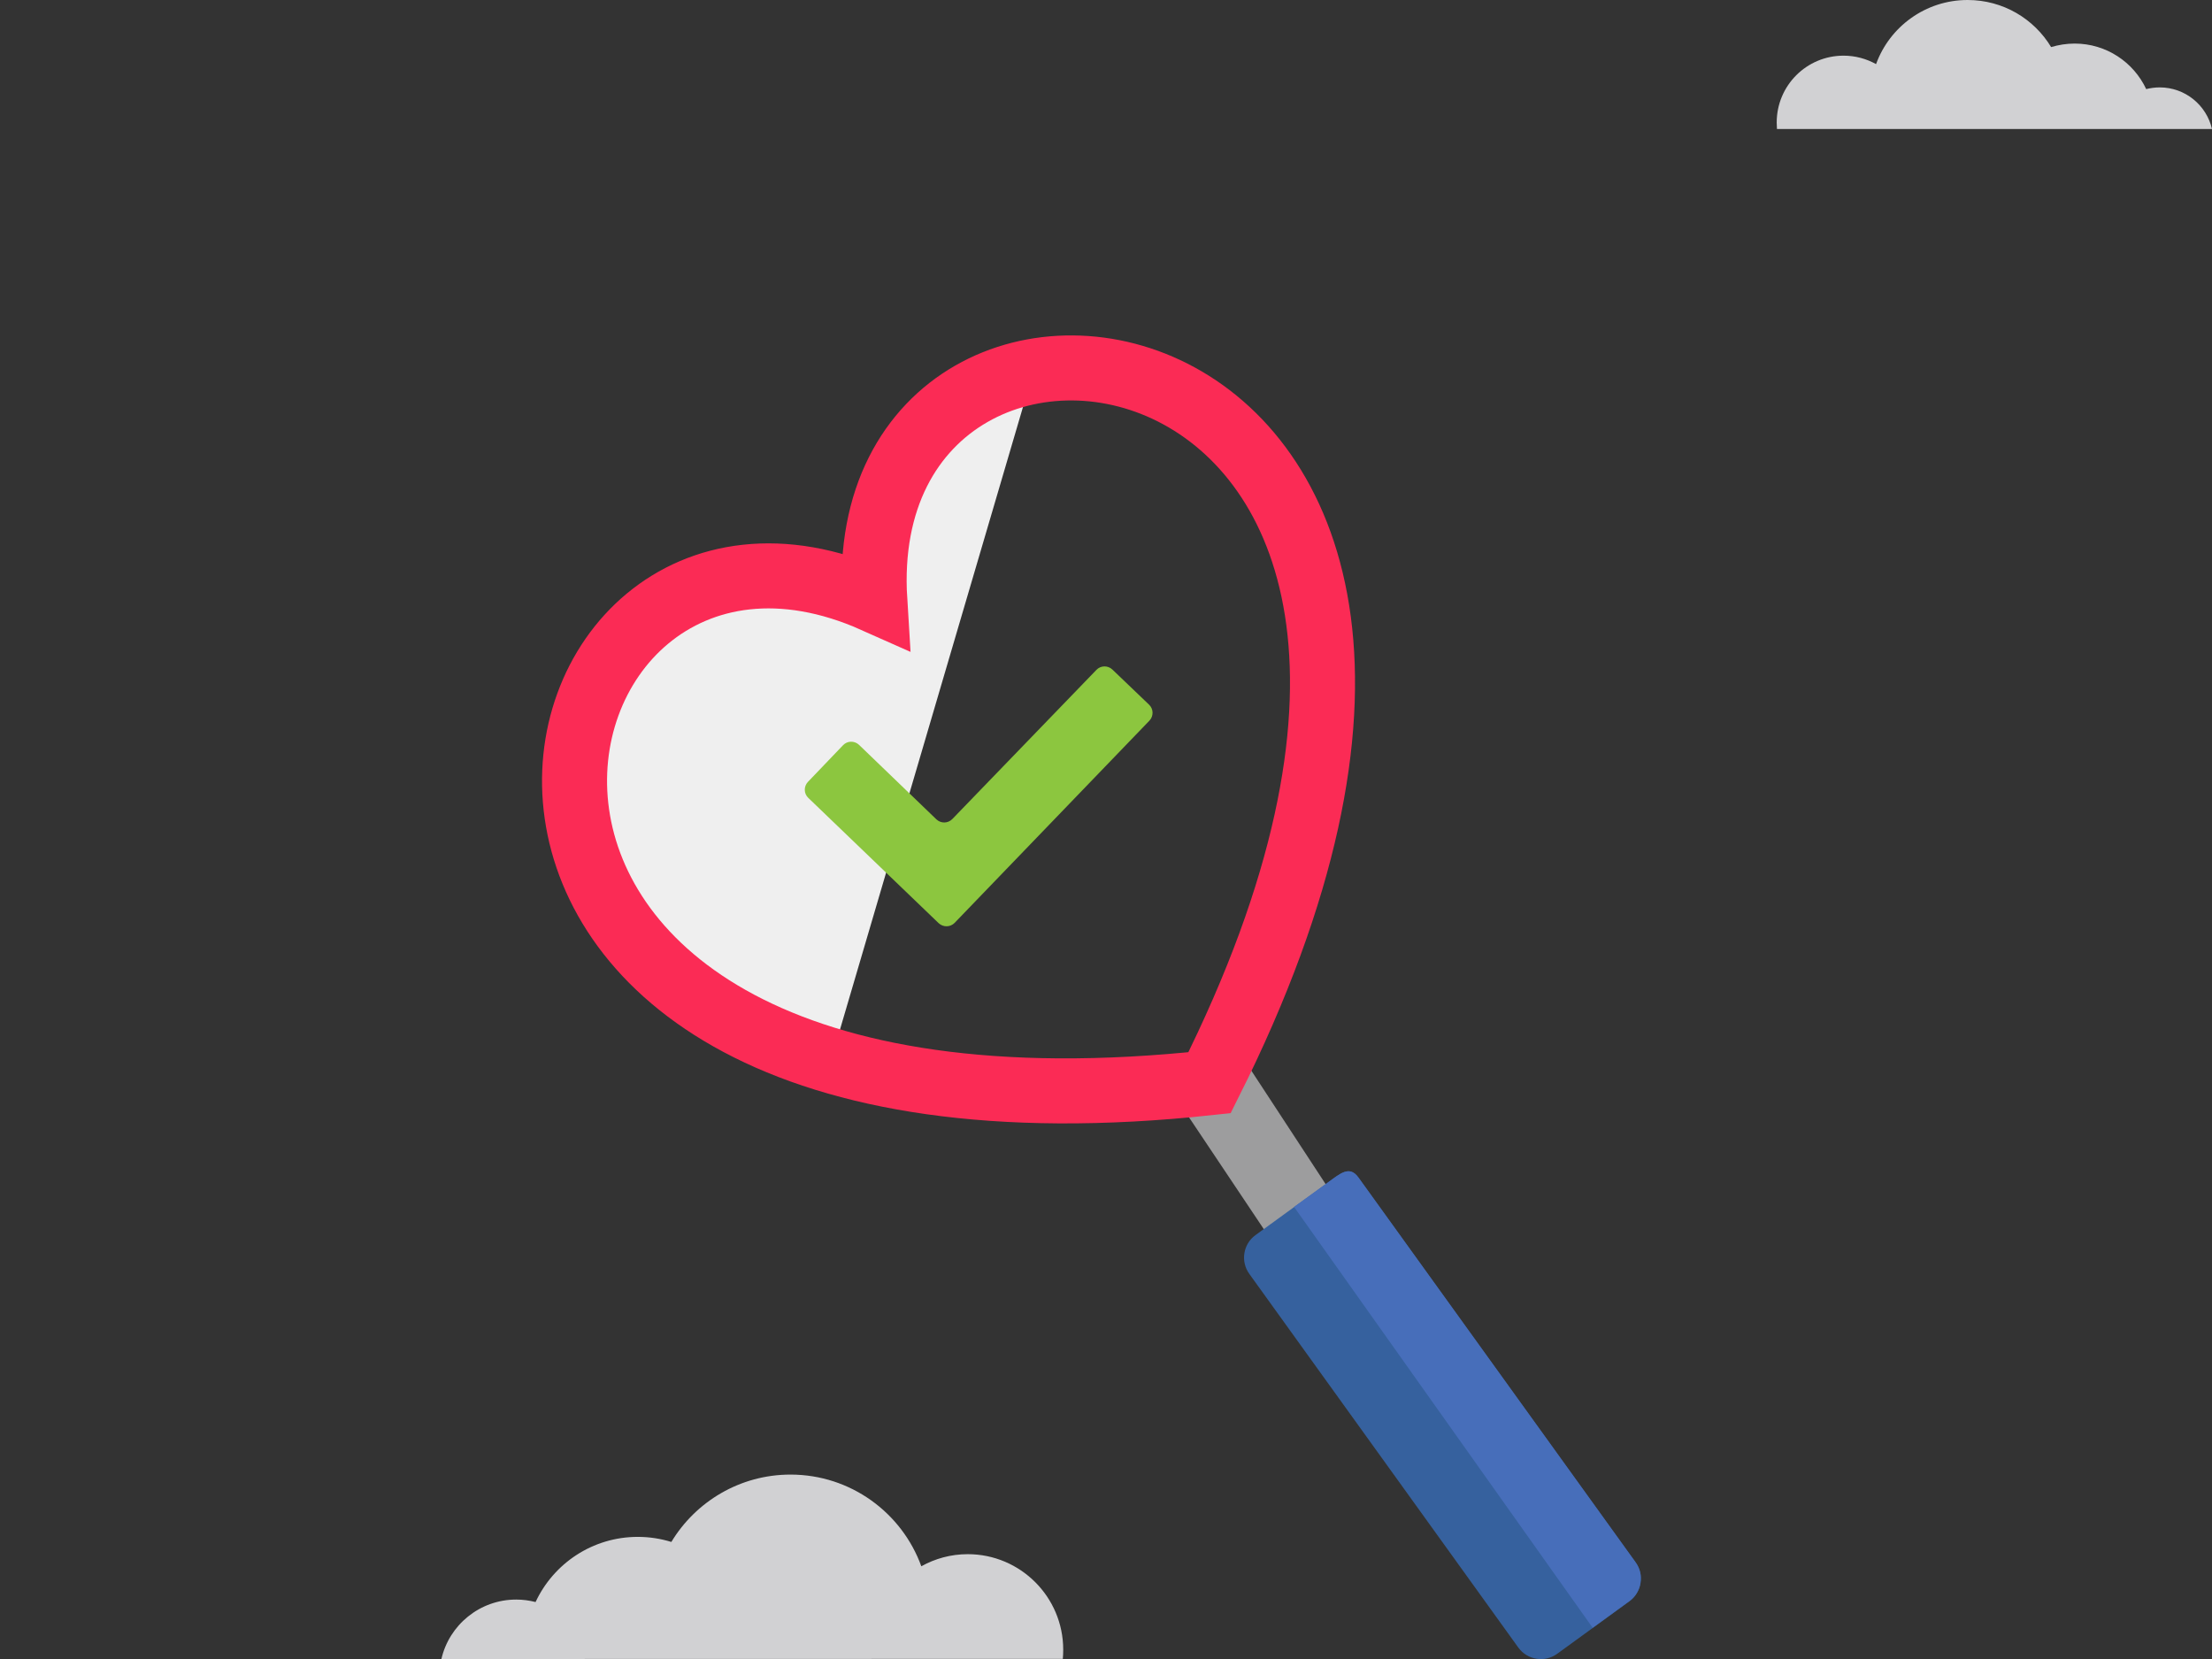
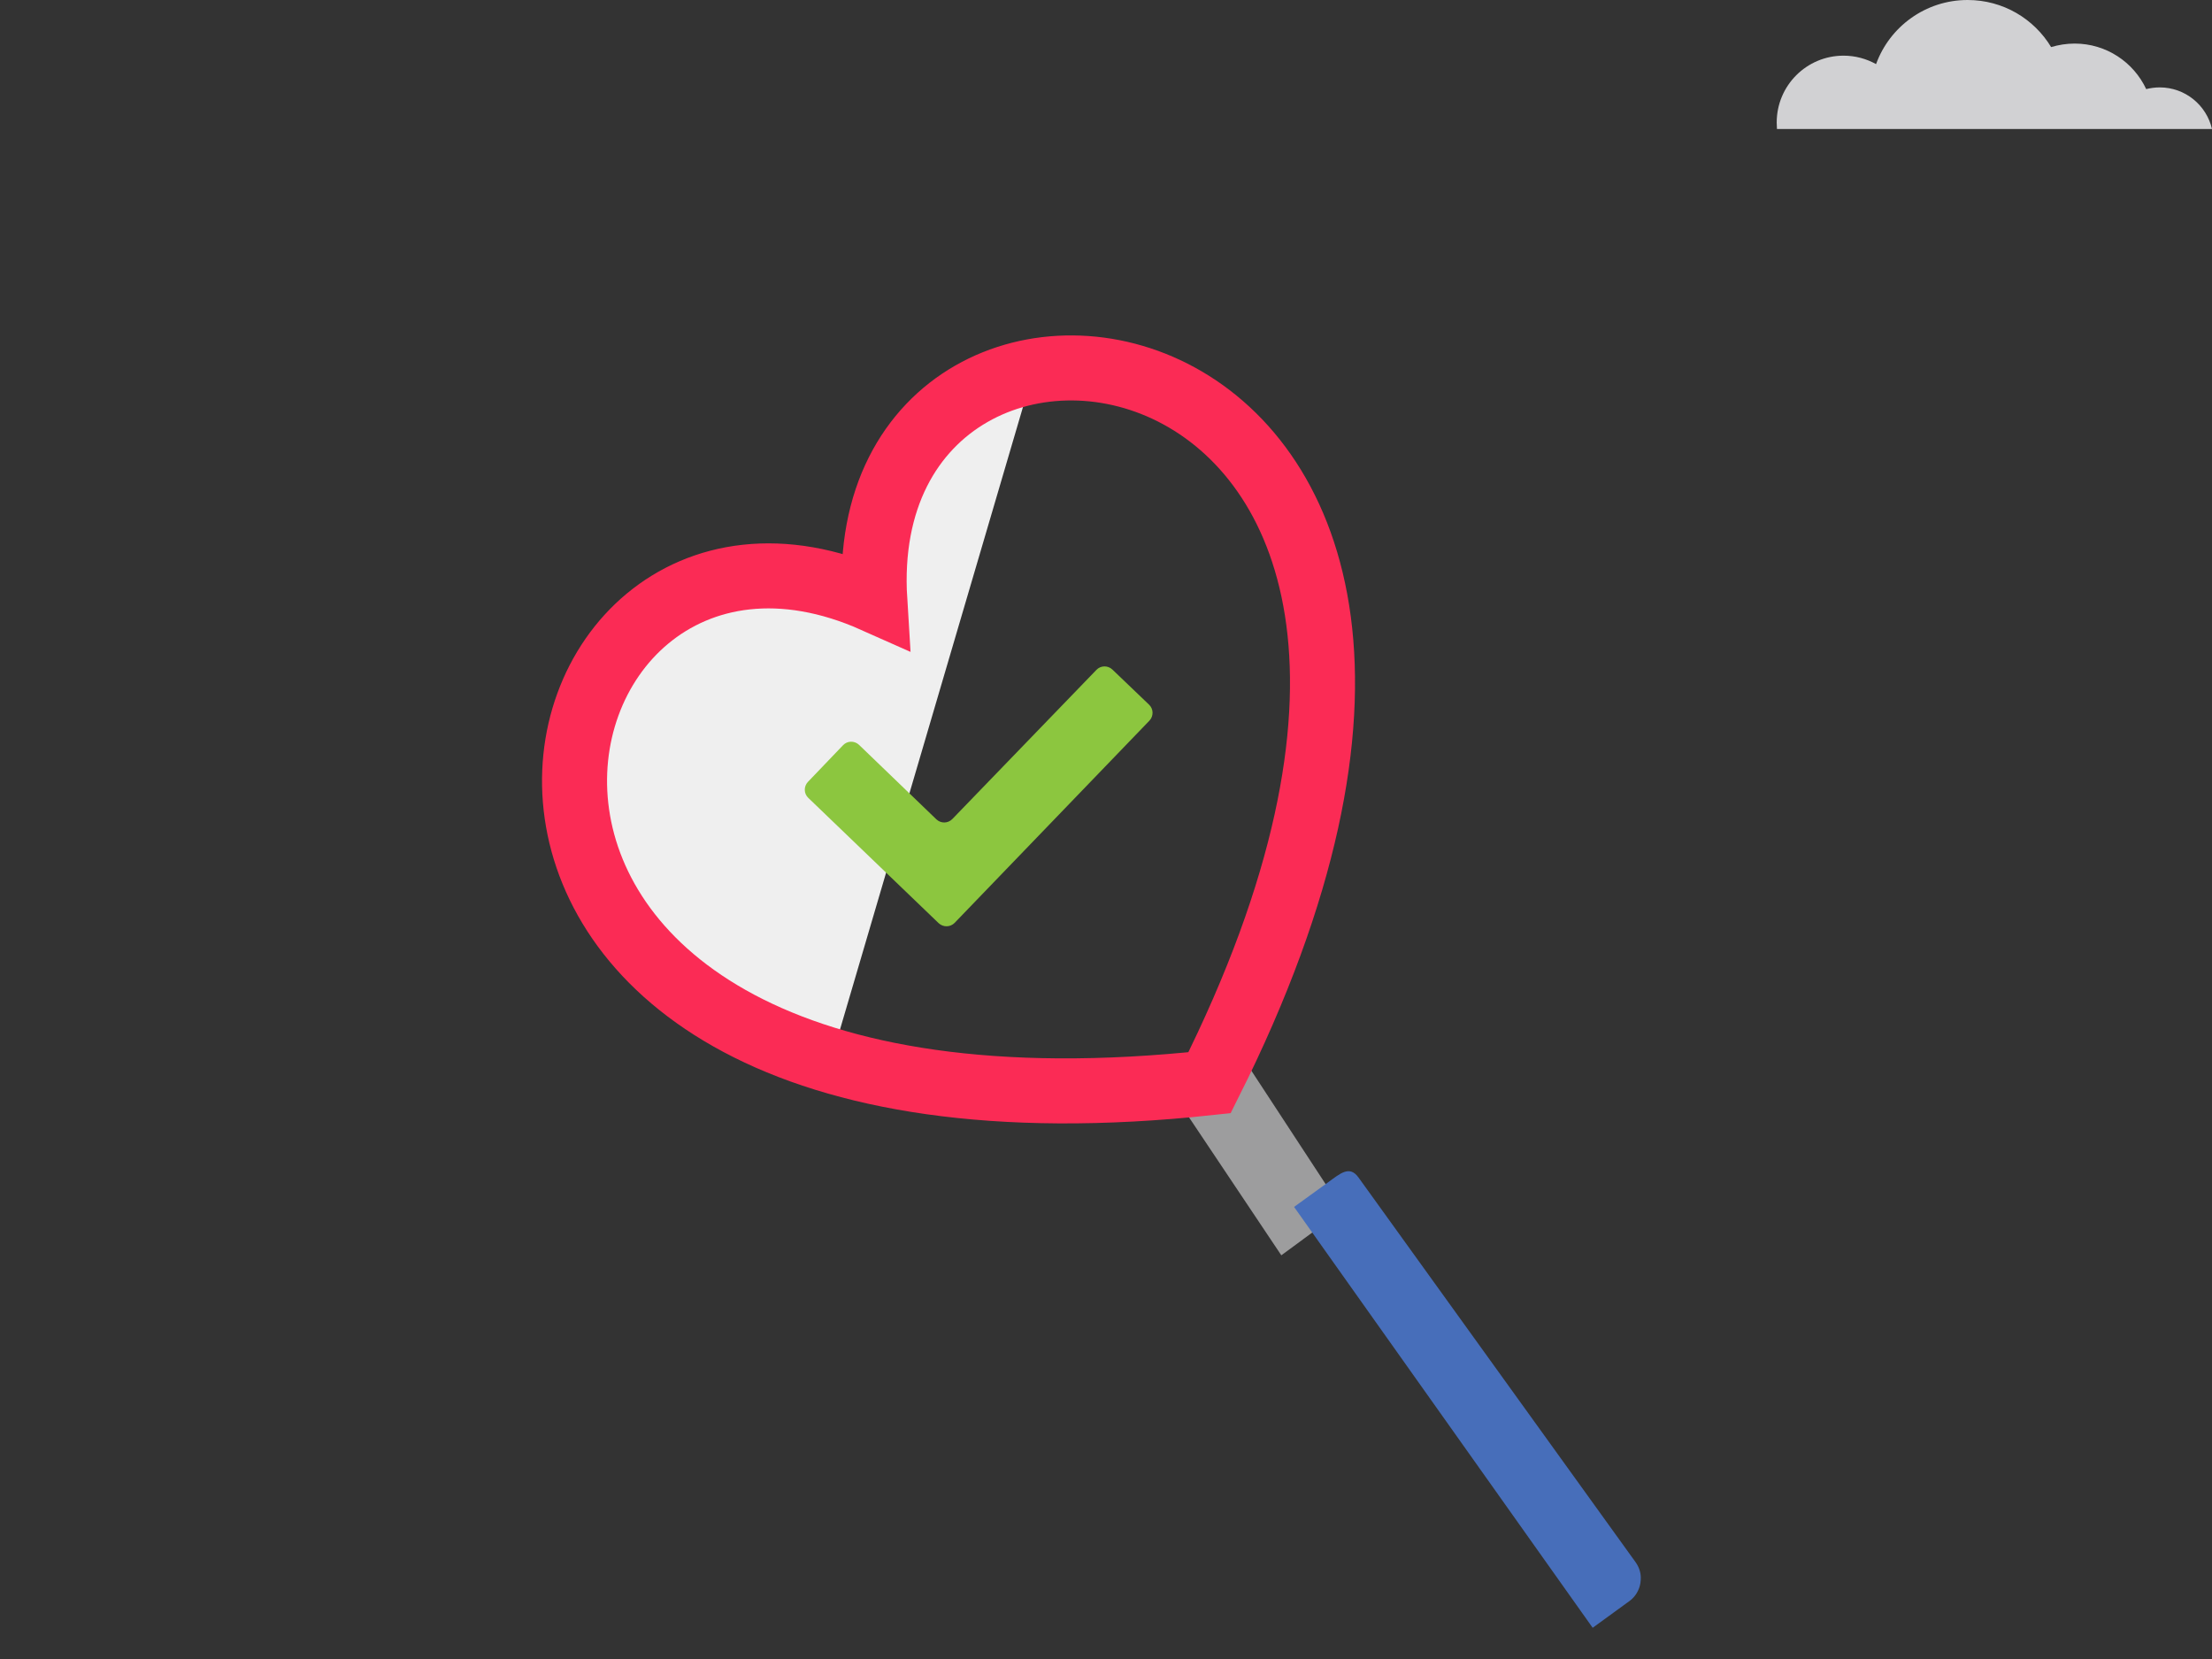
<svg xmlns="http://www.w3.org/2000/svg" version="1.1" id="Layer_1" x="0px" y="0px" viewBox="0 0 1700.8 1275.6" style="enable-background:new 0 0 1700.8 1275.6;" xml:space="preserve">
  <rect x="0" y="0" width="1700.8" height="1275.6" fill="#333333" stroke="none" />
  <style type="text/css">
	.st0{fill:#D1D1D3;}
	.st1{fill:#9D9D9E;}
	.st2{fill:#36619E;}
	.st3{fill:#476EBA;}
	.st4{fill:#EFEFEF;}
	.st5{fill:none;stroke:#FB2B55;stroke-width:50;stroke-miterlimit:10;}
	.st6{fill:#8CC63F;}
</style>
-   <path class="st0" d="M339.4,1275.6c6-26.2,29.5-45.7,57.5-45.7c5.1,0,10.1,0.7,14.9,1.9c13.8-29.6,43.8-50.1,78.6-50.1  c9,0,17.7,1.4,25.8,3.9c18.7-31,52.8-51.8,91.6-51.8c46.3,0,85.7,29.4,100.6,70.5c10.6-5.9,22.7-9.3,35.7-9.3  c40.5,0,73.4,32.9,73.4,73.4c0,2.4-0.1,4.8-0.3,7.1L339.4,1275.6L339.4,1275.6z" />
  <g>
    <g>
      <g>
        <g>
          <g>
            <g>
              <g>
                <polygon class="st1" points="909.2,851.6 985.2,965.2 1032.4,930.5 960.3,820.4        " />
              </g>
            </g>
          </g>
        </g>
      </g>
    </g>
    <g>
      <g>
        <g>
          <g>
-             <path class="st2" d="M1252.9,1231.2l-55.6,40.4c-9.5,6.9-22.9,4.8-29.8-4.7L960.6,979.5c-6.9-9.5-4.8-22.9,4.7-29.8l55.6-40.4       c9.5-6.9,16.6-13.4,23.5-3.9l213.2,296C1264.6,1210.8,1262.4,1224.3,1252.9,1231.2z" />
-           </g>
+             </g>
        </g>
      </g>
    </g>
    <path class="st3" d="M1257.7,1201.3l-213.2-296c-6.9-9.5-14-3-23.5,3.9L995,928l229.6,323.6l28.2-20.5c2.4-1.7,4.3-3.9,5.7-6.2   c1.4-2.4,2.4-5,2.8-7.7c0.2-1.4,0.3-2.7,0.3-4.1C1261.6,1209,1260.2,1204.9,1257.7,1201.3z" />
    <path class="st4" d="M672.6,461.6c-6.6-105.8,122.3-177,122.3-177L638.4,817C308.4,715.3,436.8,356.4,672.6,461.6L672.6,461.6z" />
    <path class="st5" d="M672.6,461.6c-19.5-313.9,558-228.7,257.4,370.9C263.3,904.4,385.4,333.5,672.6,461.6L672.6,461.6z" />
    <path class="st6" d="M955.1,680.1" />
    <path class="st6" d="M926.8,709.4" />
    <g>
      <g>
        <g>
          <path class="st6" d="M721.7,709.8l-100.2-96.3c-3.5-3.3-3.6-8.8-0.3-12.3l27-28.2c3.3-3.5,8.8-3.6,12.3-0.3L720,630      c3.5,3.3,8.9,3.2,12.3-0.3L843,515.1c3.3-3.5,8.8-3.6,12.3-0.3l28.2,27c3.5,3.3,3.6,8.8,0.3,12.3L734,709.6      C730.7,713,725.2,713.1,721.7,709.8z" />
        </g>
      </g>
    </g>
  </g>
  <path class="st0" d="M1700.8,99.2c-4.2-18.3-20.6-32-40.2-32c-3.6,0-7.1,0.5-10.4,1.3c-9.7-20.7-30.7-35-55-35  c-6.3,0-12.4,1-18.1,2.7C1564,14.5,1540.2,0,1512.9,0c-32.4,0-60,20.6-70.4,49.3c-7.4-4.1-15.9-6.5-25-6.5  c-28.4,0-51.4,23-51.4,51.4c0,1.7,0.1,3.3,0.2,5H1700.8z" />
</svg>